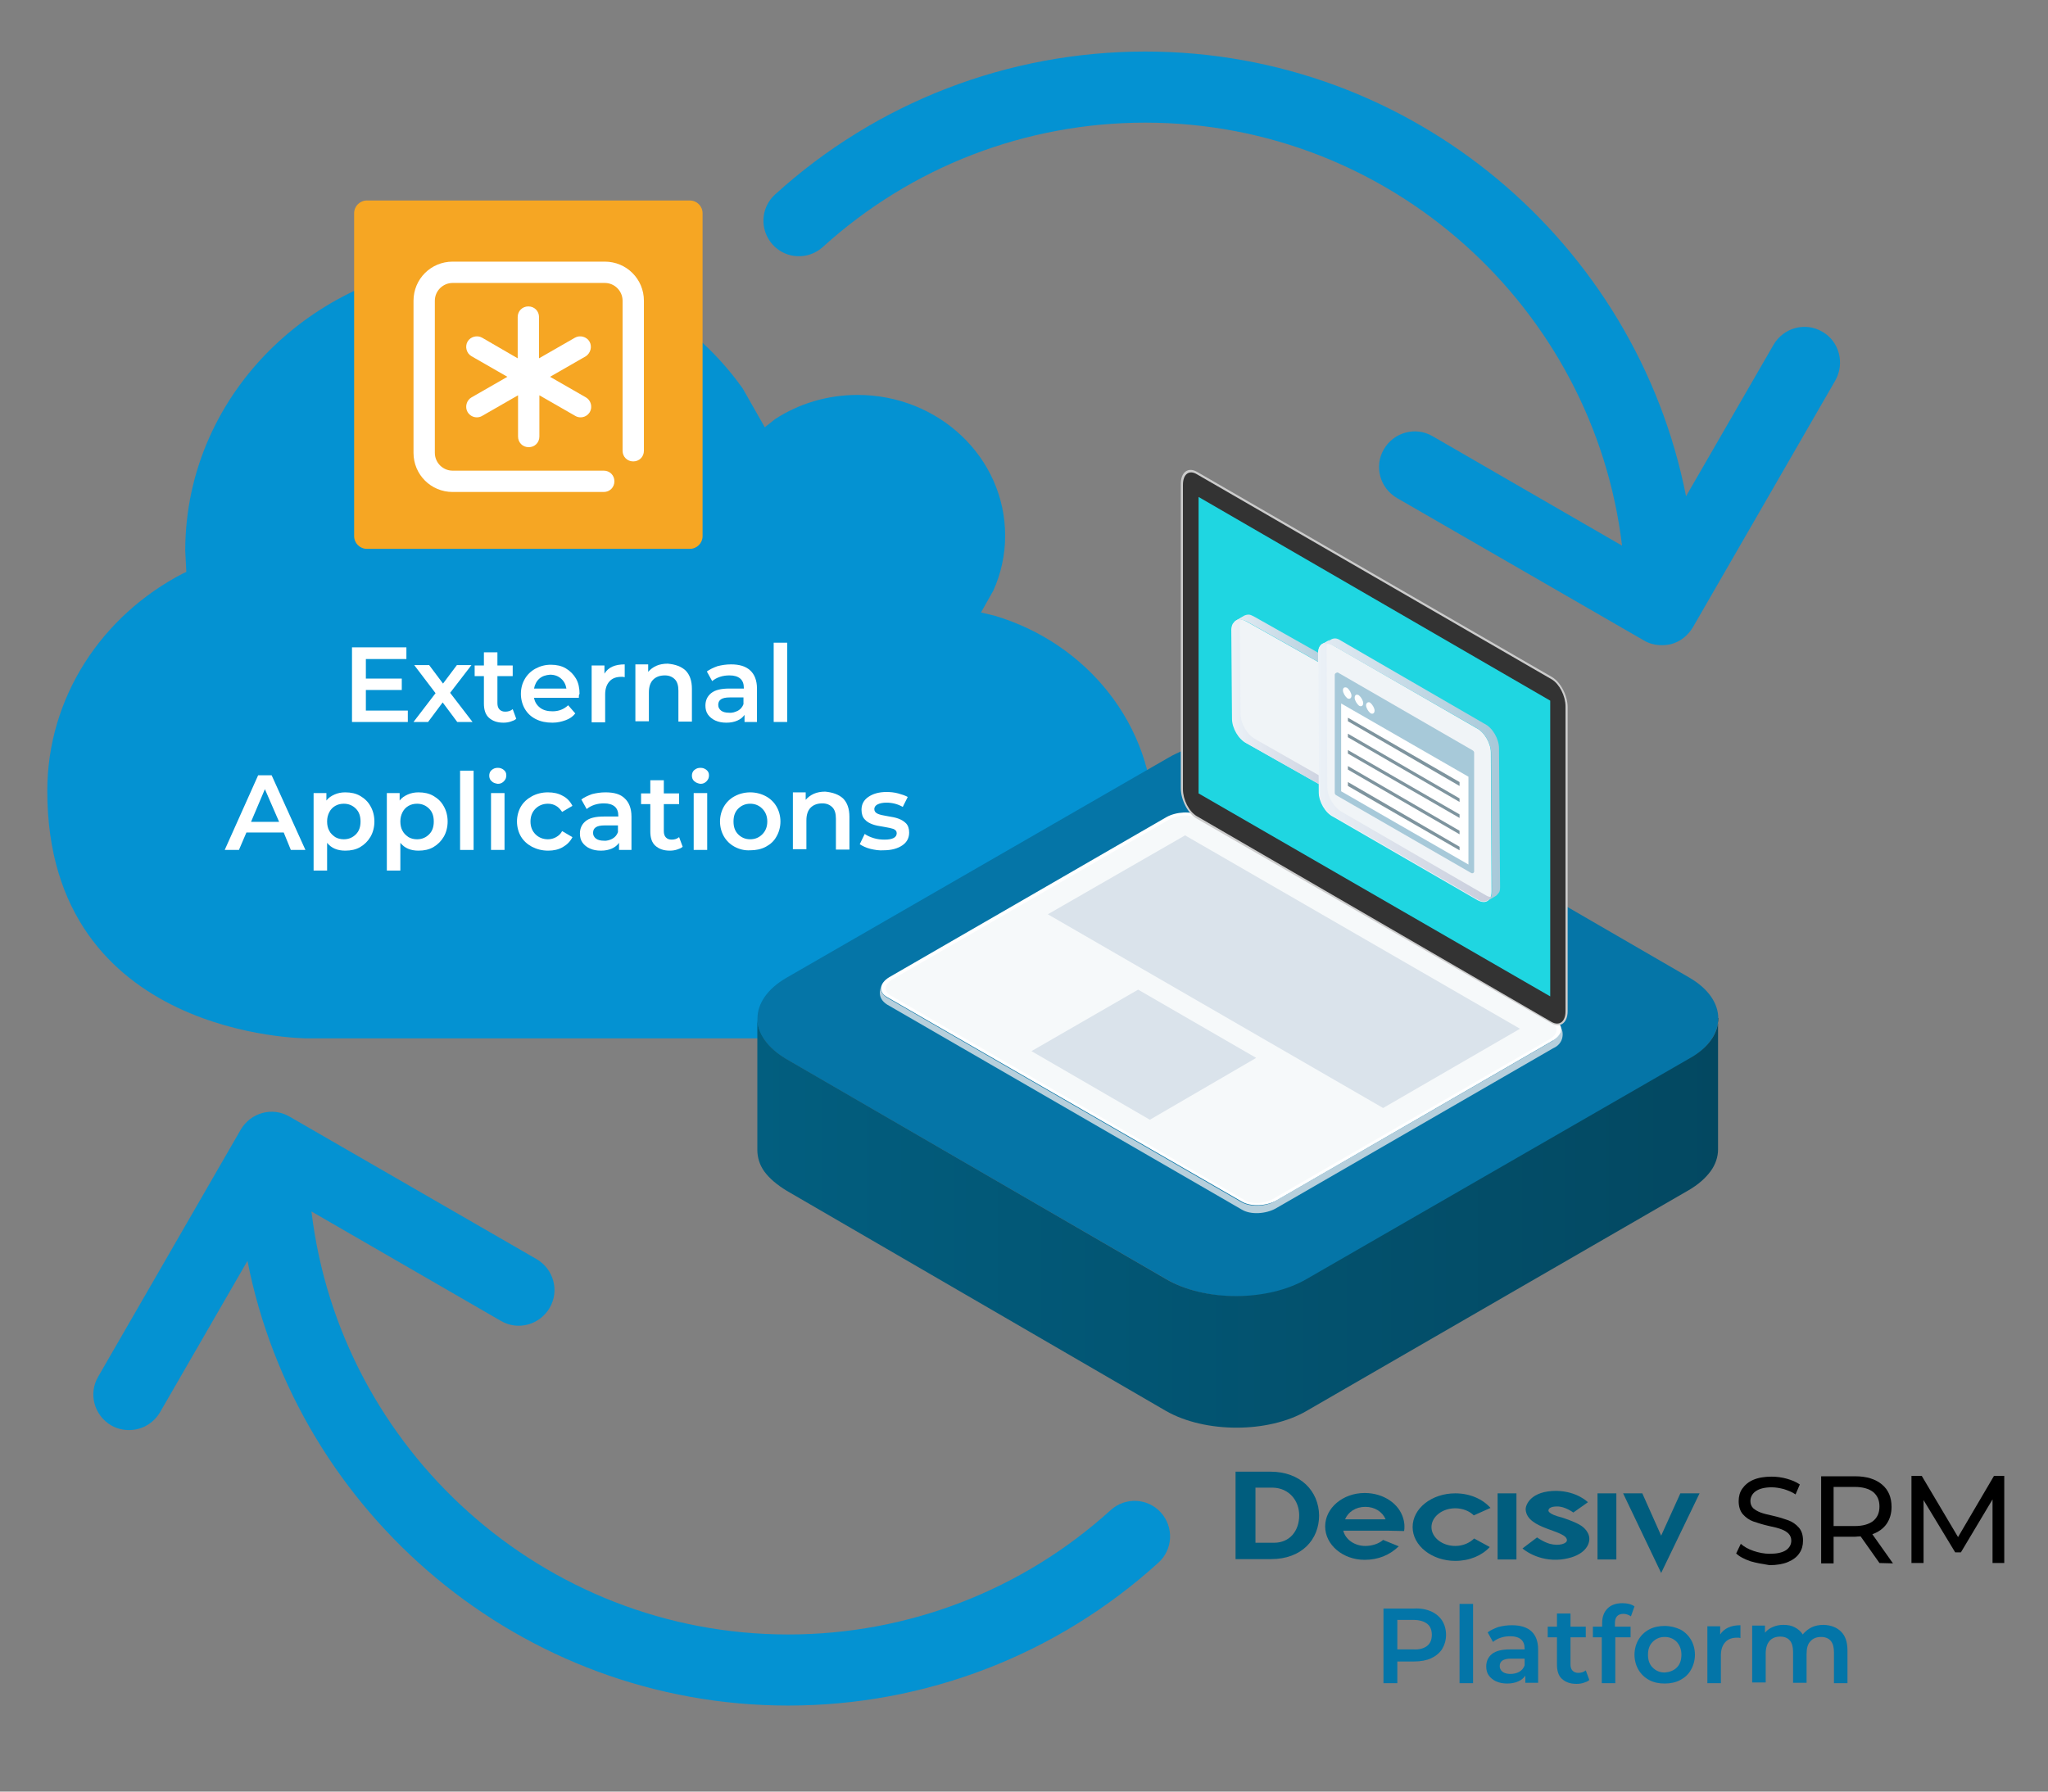
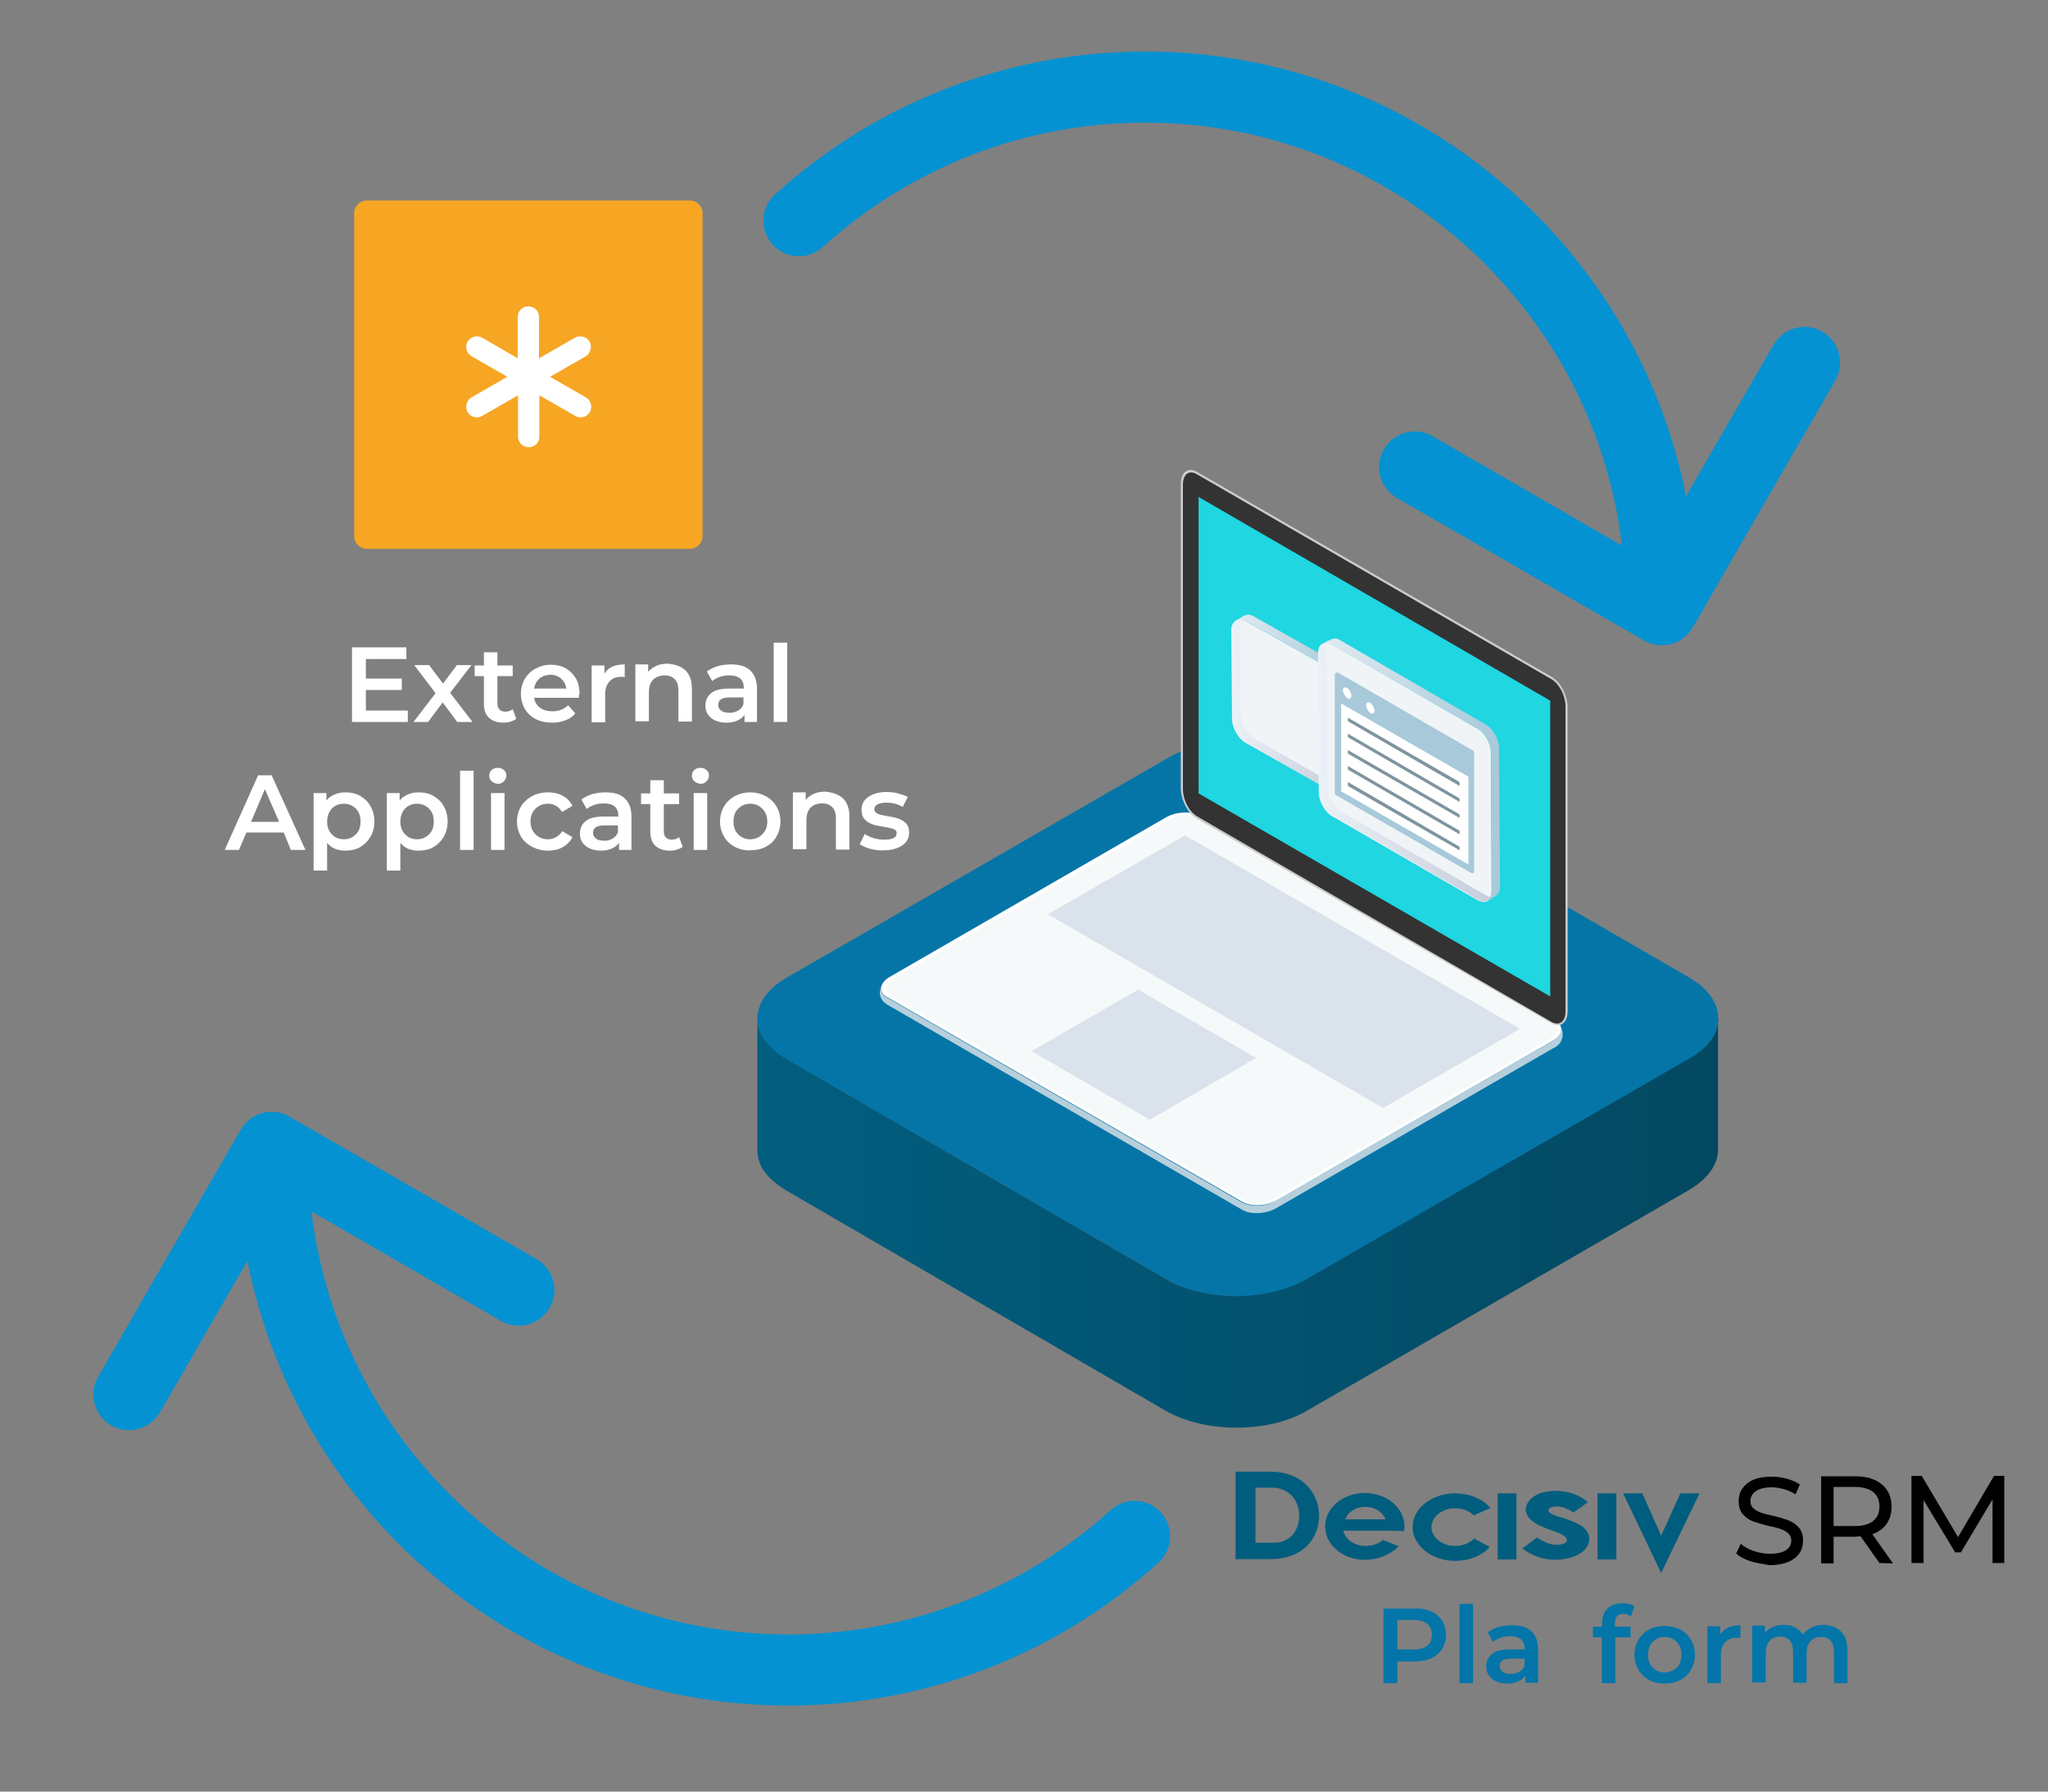
<svg xmlns="http://www.w3.org/2000/svg" version="1.1" id="Layer_1" x="0px" y="0px" viewBox="0 0 576 504" style="enable-background:new 0 0 576 504;" xml:space="preserve">
  <rect x="0" y="0" width="576" height="504" fill="#808080" stroke="none" />
  <style type="text/css"> .st0{fill:#0492D2;} .st1{fill:#0375A8;} .st2{fill:#005D7E;} .st3{fill:#025E7F;} .st4{fill-rule:evenodd;clip-rule:evenodd;fill:#0492D2;} .st5{fill:#FFFFFF;} .st6{fill:#F6A623;} .st7{fill:#0575A7;} .st8{fill:url(#SVGID_1_);} .st9{fill:#B6CFDC;} .st10{fill:#F6F9FA;} .st11{fill:#CCCCCC;} .st12{fill:#333333;} .st13{fill:#1FD6E1;} .st14{fill:#DAE3EB;} .st15{fill:#F0F4F7;} .st16{fill:url(#SVGID_2_);} .st17{fill:url(#SVGID_3_);} .st18{fill:url(#SVGID_4_);} .st19{fill:url(#SVGID_5_);} .st20{fill:#A7C9D9;} .st21{fill:#7E949E;} </style>
  <g>
    <path class="st0" d="M512.5,93.3c-4.8-2.8-10.9-1.1-13.7,3.7l-24.6,42.6c-14-71.2-76.9-125.1-152.1-125.1 c-38.6,0-75.6,14.3-104.1,40.2c-4.1,3.7-4.4,10-0.7,14.1s10,4.4,14.1,0.7c24.9-22.6,57.1-35,90.7-35c69,0,126.1,52.1,134.1,119 l-53.3-30.8c-4.8-2.8-10.9-1.1-13.7,3.7c-2.8,4.8-1.1,10.9,3.7,13.7l69.5,40.1c1.5,0.9,3.3,1.3,5,1.3c0.9,0,1.7-0.1,2.6-0.3 c2.6-0.7,4.7-2.4,6.1-4.7l40.1-69.5C518.9,102.2,517.3,96,512.5,93.3z" />
    <path class="st0" d="M312.4,424.8c-24.9,22.6-57.1,35-90.7,35c-69,0-126.1-52.1-134.1-119l53.3,30.8c4.8,2.8,10.9,1.1,13.7-3.7 c2.8-4.8,1.1-10.9-3.7-13.7l-69.5-40.1c-4.8-2.8-10.9-1.1-13.7,3.7l-40.1,69.5c-2.8,4.8-1.1,10.9,3.7,13.7c1.6,0.9,3.3,1.3,5,1.3 c3.5,0,6.8-1.8,8.7-5l24.6-42.6c14,71.2,76.9,125.1,152.1,125.1c38.6,0,75.6-14.3,104.1-40.2c4.1-3.7,4.4-10,0.7-14.1 C322.8,421.4,316.5,421.1,312.4,424.8z" />
  </g>
  <g>
    <path d="M492.3,439.2c-1.7-0.6-3.1-1.3-4-2.2l1.3-2.7c0.9,0.8,2.1,1.5,3.6,2s3,0.8,4.5,0.8c2,0,3.5-0.3,4.6-1 c1-0.7,1.5-1.6,1.5-2.7c0-0.8-0.3-1.5-0.8-2s-1.2-0.9-2-1.2c-0.8-0.3-1.9-0.6-3.4-0.9c-1.8-0.4-3.3-0.9-4.5-1.3 c-1.1-0.4-2.1-1.1-2.9-2s-1.2-2.2-1.2-3.7c0-1.3,0.3-2.5,1-3.5s1.7-1.9,3.1-2.5s3.1-0.9,5.2-0.9c1.4,0,2.9,0.2,4.3,0.6 s2.6,0.9,3.6,1.6l-1.2,2.8c-1-0.7-2.1-1.1-3.3-1.5c-1.2-0.3-2.3-0.5-3.4-0.5c-2,0-3.5,0.4-4.5,1.1s-1.5,1.7-1.5,2.8 c0,0.8,0.3,1.5,0.8,2c0.6,0.5,1.3,0.9,2.1,1.2s2,0.6,3.4,0.9c1.8,0.4,3.3,0.9,4.4,1.3s2.1,1.1,2.9,2s1.2,2.1,1.2,3.7 c0,1.3-0.3,2.5-1,3.5c-0.7,1.1-1.8,1.9-3.2,2.5s-3.2,0.9-5.2,0.9C495.8,440,494,439.7,492.3,439.2z" />
    <path d="M528.6,439.7l-5.3-7.5c-0.7,0-1.2,0.1-1.5,0.1h-6.1v7.5h-3.5v-24.5h9.6c3.2,0,5.7,0.8,7.5,2.3s2.7,3.6,2.7,6.3 c0,1.9-0.5,3.5-1.4,4.8s-2.3,2.3-4,2.9l5.8,8.2L528.6,439.7L528.6,439.7z M526.8,427.9c1.2-1,1.8-2.3,1.8-4.1s-0.6-3.1-1.8-4.1 c-1.2-0.9-2.9-1.4-5.1-1.4h-6v11h6C523.9,429.3,525.6,428.8,526.8,427.9z" />
    <path d="M560.4,439.7v-17.9l-8.9,14.9h-1.6L541,422v17.7h-3.4v-24.5h2.9l10.2,17.2l10.1-17.2h2.9v24.5H560.4z" />
  </g>
  <g>
    <path class="st1" d="M402.5,453.3c1.3,0.6,2.4,1.5,3.1,2.6s1.1,2.5,1.1,4s-0.4,2.8-1.1,4c-0.7,1.1-1.8,2-3.1,2.6 c-1.3,0.6-2.9,0.9-4.8,0.9H393v6.1h-3.9v-21h8.6C399.5,452.4,401.1,452.7,402.5,453.3z M401.4,463c0.9-0.7,1.3-1.8,1.3-3.1 s-0.4-2.4-1.3-3.1s-2.2-1.1-3.9-1.1H393v8.3h4.6C399.2,464.1,400.5,463.7,401.4,463z" />
    <path class="st1" d="M410.5,451.2h3.8v22.3h-3.8V451.2z" />
    <path class="st1" d="M430.7,458.9c1.2,1.1,1.9,2.8,1.9,5.1v9.4H429v-2c-0.5,0.7-1.1,1.2-2,1.6s-1.9,0.6-3.1,0.6s-2.2-0.2-3.1-0.6 s-1.6-1-2.1-1.7s-0.7-1.6-0.7-2.5c0-1.4,0.5-2.6,1.6-3.5s2.8-1.3,5.1-1.3h4.1v-0.2c0-1.1-0.3-2-1-2.6s-1.7-0.9-3-0.9 c-0.9,0-1.8,0.1-2.7,0.4s-1.6,0.7-2.2,1.2l-1.5-2.7c0.8-0.6,1.9-1.1,3-1.5c1.2-0.3,2.4-0.5,3.8-0.5 C427.7,457.2,429.5,457.8,430.7,458.9z M427.3,470.3c0.7-0.4,1.2-1,1.5-1.8v-1.9H425c-2.2,0-3.2,0.7-3.2,2.1c0,0.7,0.3,1.2,0.8,1.6 s1.3,0.6,2.2,0.6C425.7,470.9,426.6,470.7,427.3,470.3z" />
-     <path class="st1" d="M447,472.6c-0.4,0.4-1,0.6-1.6,0.8c-0.6,0.2-1.3,0.3-2,0.3c-1.8,0-3.1-0.5-4.1-1.4s-1.4-2.3-1.4-4v-7.7h-2.6 v-3h2.6v-3.7h3.8v3.7h4.3v3h-4.3v7.6c0,0.8,0.2,1.4,0.6,1.8s0.9,0.6,1.6,0.6c0.8,0,1.5-0.2,2.1-0.7L447,472.6z" />
    <path class="st1" d="M454.2,456.6v1h4.4v3h-4.3v12.9h-3.8v-12.9H448v-3h2.6v-1c0-1.7,0.5-3.1,1.5-4.1s2.4-1.5,4.2-1.5 c1.4,0,2.6,0.3,3.4,0.9l-1,2.8c-0.6-0.4-1.3-0.7-2.1-0.7C455,454,454.2,454.9,454.2,456.6z" />
    <path class="st1" d="M463.8,472.6c-1.3-0.7-2.3-1.7-3-2.9c-0.7-1.2-1.1-2.7-1.1-4.2s0.4-3,1.1-4.2s1.7-2.2,3-2.9 c1.3-0.7,2.8-1,4.4-1s3.1,0.4,4.4,1c1.3,0.7,2.3,1.7,3,2.9c0.7,1.2,1.1,2.7,1.1,4.2s-0.4,3-1.1,4.2c-0.7,1.3-1.7,2.2-3,2.9 s-2.8,1-4.4,1C466.5,473.6,465.1,473.3,463.8,472.6z M471.6,469.1c0.9-0.9,1.3-2.1,1.3-3.6s-0.5-2.7-1.3-3.6 c-0.9-0.9-2-1.4-3.4-1.4s-2.5,0.5-3.4,1.4s-1.3,2.1-1.3,3.6s0.4,2.7,1.3,3.6s2,1.4,3.4,1.4C469.5,470.4,470.7,470,471.6,469.1z" />
    <path class="st1" d="M489.5,457.2v3.6c-0.3-0.1-0.6-0.1-0.9-0.1c-1.5,0-2.6,0.4-3.4,1.3s-1.2,2.1-1.2,3.7v7.8h-3.8v-16h3.6v2.3 C484.9,458.1,486.8,457.2,489.5,457.2z" />
    <path class="st1" d="M517.8,459c1.2,1.2,1.8,2.9,1.8,5.3v9.2h-3.8v-8.7c0-1.4-0.3-2.5-0.9-3.2s-1.5-1.1-2.7-1.1 c-1.3,0-2.3,0.4-3,1.2c-0.8,0.8-1.1,2-1.1,3.6v8.1h-3.8v-8.7c0-1.4-0.3-2.5-0.9-3.2s-1.5-1.1-2.7-1.1c-1.3,0-2.3,0.4-3,1.2 s-1.1,2-1.1,3.6v8.1h-3.8v-16h3.6v2c0.6-0.7,1.4-1.3,2.2-1.6c0.9-0.4,1.9-0.6,3-0.6c1.2,0,2.3,0.2,3.2,0.7s1.7,1.1,2.2,2 c0.7-0.8,1.5-1.5,2.5-2s2.2-0.7,3.5-0.7C515,457.2,516.6,457.8,517.8,459z" />
  </g>
  <g id="Blue_logo">
    <g id="Logo_white">
      <g id="Decisiv_logo_2">
        <g>
          <g>
            <polygon class="st2" points="456.5,420.1 461.9,420.1 467.2,432 472.6,420.1 478,420.1 467.2,442.5 " />
            <rect x="421.2" y="420.1" class="st2" width="5.3" height="18.6" />
            <rect x="449.3" y="420.1" class="st2" width="5.3" height="18.6" />
          </g>
        </g>
        <g>
          <path class="st2" d="M409.3,434.9c-3.7,0-6.7-2.4-6.7-5.3s3-5.3,6.7-5.3c2.1,0,4,0.8,5.2,2l4.7-2.1c-2.2-2.5-5.8-4.1-9.9-4.1 c-6.6,0-12,4.2-12,9.5c0,5.2,5.4,9.5,12,9.5c4,0,7.5-1.5,9.7-3.9l-4.4-2.4C413.4,434,411.5,434.9,409.3,434.9z" />
        </g>
        <path class="st2" d="M394.9,430.7c0.1-0.4,0.1-0.8,0.1-1.3c0-0.7-0.1-1.4-0.3-2.1c-1.1-4.2-5.5-7.3-10.9-7.3 c-6.1,0-11.1,4.2-11.1,9.4s5,9.4,11.1,9.4c3.8,0,7-1.3,9.6-3.8l-4.4-1.8c-1.2,1.1-3.2,1.7-5,1.7c-3,0-5.6-1.8-6.2-4.3h12.5 L394.9,430.7L394.9,430.7z M378.3,427.4c0.9-2.1,3-3.5,5.7-3.5s4.8,1.4,5.7,3.5H378.3z" />
        <path class="st2" d="M357.3,414h-9.8v24.6h10c8.6,0,13.5-5.5,13.5-12.3l0,0C370.9,419.5,365.8,414,357.3,414z M365.4,426.3 c0,4.3-2.6,7.7-7.1,7.7h-5.2v-15.5h4.9C362.5,418.6,365.4,422.1,365.4,426.3L365.4,426.3z" />
        <g id="Decisiv_logo">
          <g>
            <g>
              <path class="st3" d="M446.6,422.6l-4.1,2.9c0,0-2.4-1.8-4.6-1.7c0,0-2.3-0.1-2.4,1.1c0,0-0.3,1,3.8,2c0,0,3.8,1.2,5.4,2.3 c0,0,2.3,1.4,2.3,3.7c0,2.3-2.1,5.1-7.9,5.8c-6.7,0.7-10.9-3.1-10.9-3.1l4.1-3.1c0,0,1.8,1.3,3.6,1.8c2.7,0.7,4.8-0.1,4.8-1 c0-2.9-11.2-3-11.6-8.6c-0.1-1.3,1.4-5.3,8.6-5.3C443.6,419.5,446.6,422.6,446.6,422.6z" />
            </g>
          </g>
        </g>
      </g>
    </g>
  </g>
-   <path class="st4" d="M137.8,73.3c29.6,0,55.7,14.3,71.1,36l6.2,10.9l2.9-2.3c6.6-4.3,14.6-6.8,23.2-6.8c22.9,0,41.5,17.7,41.5,39.6 c0,5.5-1.2,10.7-3.3,15.4l-3.5,6.2l3.8,0.9c26,7.7,44.8,30.8,44.8,58.1c0,60.8-63.8,60.8-63.8,60.8H86.3c0,0-73,0-73-69.6 c0-26.4,15.4-49.4,38.2-61.2l0.9-0.4l-0.3-6C52.1,109.9,90.4,73.3,137.8,73.3z" />
  <g>
    <path class="st5" d="M114.7,199.8v3.3H99v-21h15.3v3.3h-11.4v5.5H113v3.2h-10.1v5.8H114.7z" />
    <path class="st5" d="M128.6,203.1l-4.1-5.5l-4.1,5.5h-4.1l6.2-8.1l-6-7.9h4.2l3.9,5.2l3.9-5.2h4.1l-6,7.8l6.3,8.2H128.6z" />
    <path class="st5" d="M145.2,202.2c-0.4,0.4-1,0.6-1.6,0.8c-0.6,0.2-1.3,0.3-2,0.3c-1.8,0-3.1-0.5-4.1-1.4s-1.4-2.3-1.4-4v-7.7h-2.6 v-3h2.6v-3.7h3.8v3.7h4.3v3h-4.3v7.6c0,0.8,0.2,1.4,0.6,1.8c0.4,0.4,0.9,0.6,1.6,0.6c0.8,0,1.5-0.2,2.1-0.7L145.2,202.2z" />
    <path class="st5" d="M162.8,196.3h-12.6c0.2,1.2,0.8,2.1,1.7,2.8c0.9,0.7,2.1,1,3.5,1c1.8,0,3.2-0.6,4.4-1.7l2,2.3 c-0.7,0.9-1.6,1.5-2.7,1.9c-1.1,0.4-2.3,0.7-3.7,0.7c-1.8,0-3.3-0.3-4.7-1s-2.4-1.7-3.1-2.9c-0.7-1.2-1.1-2.7-1.1-4.2 c0-1.6,0.4-3,1.1-4.2c0.7-1.2,1.7-2.2,3-2.9c1.3-0.7,2.7-1.1,4.3-1.1c1.6,0,3,0.3,4.2,1s2.2,1.7,2.9,2.9s1,2.7,1,4.3 C162.8,195.4,162.8,195.8,162.8,196.3z M151.7,190.9c-0.8,0.7-1.3,1.7-1.5,2.8h9.1c-0.2-1.2-0.7-2.1-1.5-2.8 c-0.8-0.7-1.8-1.1-3.1-1.1C153.5,189.9,152.5,190.2,151.7,190.9z" />
    <path class="st5" d="M175.7,186.9v3.6c-0.3-0.1-0.6-0.1-0.9-0.1c-1.5,0-2.6,0.4-3.4,1.3c-0.8,0.9-1.2,2.1-1.2,3.7v7.8h-3.8v-16h3.6 v2.3C171.1,187.7,173,186.9,175.7,186.9z" />
    <path class="st5" d="M192.8,188.6c1.2,1.2,1.8,2.9,1.8,5.2v9.2h-3.8v-8.7c0-1.4-0.3-2.5-1-3.2c-0.7-0.7-1.6-1.1-2.8-1.1 c-1.4,0-2.5,0.4-3.3,1.2c-0.8,0.8-1.2,2-1.2,3.6v8.1h-3.8v-16h3.6v2.1c0.6-0.7,1.4-1.3,2.3-1.7c0.9-0.4,2-0.6,3.2-0.6 C190,186.9,191.6,187.5,192.8,188.6z" />
    <path class="st5" d="M211,188.6c1.2,1.1,1.9,2.8,1.9,5.1v9.4h-3.5v-2c-0.5,0.7-1.1,1.2-2,1.6c-0.9,0.4-1.9,0.6-3.1,0.6 s-2.2-0.2-3.1-0.6s-1.6-1-2.1-1.7c-0.5-0.7-0.7-1.6-0.7-2.5c0-1.4,0.5-2.6,1.6-3.5c1.1-0.9,2.8-1.3,5.1-1.3h4.1v-0.2 c0-1.1-0.3-2-1-2.6c-0.7-0.6-1.7-0.9-3-0.9c-0.9,0-1.8,0.1-2.7,0.4c-0.9,0.3-1.6,0.7-2.2,1.2l-1.5-2.7c0.8-0.6,1.9-1.1,3-1.5 c1.2-0.3,2.4-0.5,3.8-0.5C207.9,186.9,209.7,187.4,211,188.6z M207.6,199.9c0.7-0.4,1.2-1,1.5-1.8v-1.9h-3.9 c-2.2,0-3.2,0.7-3.2,2.1c0,0.7,0.3,1.2,0.8,1.6c0.5,0.4,1.3,0.6,2.2,0.6C206,200.6,206.8,200.3,207.6,199.9z" />
    <path class="st5" d="M217.6,180.8h3.8v22.3h-3.8V180.8z" />
    <path class="st5" d="M79.8,234.2H69.3l-2.1,4.9h-4l9.4-21h3.8l9.5,21h-4.1L79.8,234.2z M78.5,231.2l-4-9.2l-3.9,9.2H78.5z" />
    <path class="st5" d="M101.3,223.9c1.2,0.7,2.2,1.6,2.9,2.9c0.7,1.2,1.1,2.7,1.1,4.3c0,1.6-0.4,3.1-1.1,4.3 c-0.7,1.2-1.7,2.2-2.9,2.9c-1.2,0.7-2.6,1-4.2,1c-2.2,0-3.9-0.7-5.1-2.2v7.8h-3.8v-21.8h3.6v2.1c0.6-0.8,1.4-1.3,2.3-1.7 c0.9-0.4,1.9-0.6,3-0.6C98.7,222.9,100.1,223.2,101.3,223.9z M100.1,234.7c0.9-0.9,1.3-2.1,1.3-3.6s-0.4-2.7-1.3-3.6 c-0.9-0.9-2-1.4-3.4-1.4c-0.9,0-1.7,0.2-2.4,0.6c-0.7,0.4-1.3,1-1.7,1.8c-0.4,0.8-0.6,1.6-0.6,2.6s0.2,1.9,0.6,2.6 c0.4,0.8,1,1.3,1.7,1.8c0.7,0.4,1.5,0.6,2.4,0.6C98.1,236.1,99.2,235.6,100.1,234.7z" />
    <path class="st5" d="M121.9,223.9c1.2,0.7,2.2,1.6,2.9,2.9c0.7,1.2,1.1,2.7,1.1,4.3c0,1.6-0.4,3.1-1.1,4.3 c-0.7,1.2-1.7,2.2-2.9,2.9c-1.2,0.7-2.6,1-4.2,1c-2.2,0-3.9-0.7-5.1-2.2v7.8h-3.8v-21.8h3.6v2.1c0.6-0.8,1.4-1.3,2.3-1.7 c0.9-0.4,1.9-0.6,3-0.6C119.3,222.9,120.7,223.2,121.9,223.9z M120.7,234.7c0.9-0.9,1.3-2.1,1.3-3.6s-0.4-2.7-1.3-3.6 c-0.9-0.9-2-1.4-3.4-1.4c-0.9,0-1.7,0.2-2.4,0.6c-0.7,0.4-1.3,1-1.7,1.8c-0.4,0.8-0.6,1.6-0.6,2.6s0.2,1.9,0.6,2.6 c0.4,0.8,1,1.3,1.7,1.8c0.7,0.4,1.5,0.6,2.4,0.6C118.7,236.1,119.8,235.6,120.7,234.7z" />
    <path class="st5" d="M129.4,216.8h3.8v22.3h-3.8V216.8z" />
    <path class="st5" d="M138.3,219.8c-0.5-0.4-0.7-1-0.7-1.6c0-0.6,0.2-1.2,0.7-1.6c0.5-0.4,1-0.6,1.7-0.6c0.7,0,1.2,0.2,1.7,0.6 c0.5,0.4,0.7,0.9,0.7,1.5c0,0.7-0.2,1.2-0.7,1.7c-0.5,0.5-1,0.7-1.7,0.7C139.3,220.4,138.7,220.2,138.3,219.8z M138.1,223.1h3.8v16 h-3.8V223.1z" />
    <path class="st5" d="M149.6,238.2c-1.3-0.7-2.4-1.7-3.1-2.9c-0.7-1.2-1.1-2.7-1.1-4.2s0.4-3,1.1-4.2c0.7-1.2,1.8-2.2,3.1-2.9 c1.3-0.7,2.8-1.1,4.5-1.1c1.6,0,3,0.3,4.2,1c1.2,0.6,2.1,1.6,2.7,2.8l-2.9,1.7c-0.5-0.7-1-1.3-1.7-1.7s-1.4-0.6-2.3-0.6 c-1.4,0-2.6,0.5-3.5,1.4s-1.4,2.1-1.4,3.6s0.5,2.7,1.4,3.6c0.9,0.9,2.1,1.4,3.5,1.4c0.8,0,1.6-0.2,2.3-0.6c0.7-0.4,1.3-0.9,1.7-1.7 l2.9,1.7c-0.6,1.2-1.5,2.1-2.7,2.8c-1.2,0.7-2.6,1-4.1,1C152.4,239.3,151,238.9,149.6,238.2z" />
    <path class="st5" d="M175.7,224.6c1.2,1.1,1.9,2.8,1.9,5.1v9.4h-3.5v-2c-0.5,0.7-1.1,1.2-2,1.6c-0.9,0.4-1.9,0.6-3.1,0.6 s-2.2-0.2-3.1-0.6s-1.6-1-2.1-1.7c-0.5-0.7-0.7-1.6-0.7-2.5c0-1.4,0.5-2.6,1.6-3.5c1.1-0.9,2.8-1.3,5.1-1.3h4.1v-0.2 c0-1.1-0.3-2-1-2.6c-0.7-0.6-1.7-0.9-3-0.9c-0.9,0-1.8,0.1-2.7,0.4c-0.9,0.3-1.6,0.7-2.2,1.2l-1.5-2.7c0.8-0.6,1.9-1.1,3-1.5 c1.2-0.3,2.4-0.5,3.8-0.5C172.7,222.9,174.5,223.4,175.7,224.6z M172.3,235.9c0.7-0.4,1.2-1,1.5-1.8v-1.9H170 c-2.2,0-3.2,0.7-3.2,2.1c0,0.7,0.3,1.2,0.8,1.6c0.5,0.4,1.3,0.6,2.2,0.6C170.7,236.6,171.6,236.3,172.3,235.9z" />
    <path class="st5" d="M192,238.2c-0.4,0.4-1,0.6-1.6,0.8c-0.6,0.2-1.3,0.3-2,0.3c-1.8,0-3.1-0.5-4.1-1.4s-1.4-2.3-1.4-4v-7.7h-2.6 v-3h2.6v-3.7h3.8v3.7h4.3v3h-4.3v7.6c0,0.8,0.2,1.4,0.6,1.8c0.4,0.4,0.9,0.6,1.6,0.6c0.8,0,1.5-0.2,2.1-0.7L192,238.2z" />
    <path class="st5" d="M195.3,219.8c-0.5-0.4-0.7-1-0.7-1.6c0-0.6,0.2-1.2,0.7-1.6c0.5-0.4,1-0.6,1.7-0.6c0.7,0,1.2,0.2,1.7,0.6 c0.5,0.4,0.7,0.9,0.7,1.5c0,0.7-0.2,1.2-0.7,1.7c-0.5,0.5-1,0.7-1.7,0.7C196.3,220.4,195.8,220.2,195.3,219.8z M195.1,223.1h3.8v16 h-3.8V223.1z" />
    <path class="st5" d="M206.6,238.2c-1.3-0.7-2.3-1.7-3-2.9c-0.7-1.2-1.1-2.7-1.1-4.2s0.4-3,1.1-4.2c0.7-1.2,1.7-2.2,3-2.9 c1.3-0.7,2.8-1.1,4.4-1.1c1.6,0,3.1,0.4,4.4,1.1c1.3,0.7,2.3,1.7,3,2.9c0.7,1.2,1.1,2.7,1.1,4.2s-0.4,3-1.1,4.2 c-0.7,1.3-1.7,2.2-3,2.9c-1.3,0.7-2.8,1-4.4,1C209.4,239.3,207.9,238.9,206.6,238.2z M214.4,234.7c0.9-0.9,1.4-2.1,1.4-3.6 s-0.5-2.7-1.4-3.6c-0.9-0.9-2-1.4-3.4-1.4c-1.4,0-2.5,0.5-3.4,1.4c-0.9,0.9-1.3,2.1-1.3,3.6s0.4,2.7,1.3,3.6c0.9,0.9,2,1.4,3.4,1.4 C212.4,236.1,213.5,235.6,214.4,234.7z" />
    <path class="st5" d="M237.1,224.6c1.2,1.2,1.8,2.9,1.8,5.2v9.2h-3.8v-8.7c0-1.4-0.3-2.5-1-3.2c-0.7-0.7-1.6-1.1-2.8-1.1 c-1.4,0-2.5,0.4-3.3,1.2c-0.8,0.8-1.2,2-1.2,3.6v8.1h-3.8v-16h3.6v2.1c0.6-0.7,1.4-1.3,2.3-1.7c0.9-0.4,2-0.6,3.2-0.6 C234.2,222.9,235.9,223.5,237.1,224.6z" />
    <path class="st5" d="M244.8,238.8c-1.2-0.3-2.2-0.8-3-1.3l1.4-2.9c0.7,0.5,1.6,0.9,2.6,1.2c1,0.3,2,0.4,3,0.4 c2.2,0,3.4-0.6,3.4-1.8c0-0.6-0.3-0.9-0.9-1.2c-0.6-0.2-1.5-0.4-2.7-0.6c-1.3-0.2-2.4-0.4-3.2-0.7c-0.8-0.3-1.6-0.7-2.2-1.4 c-0.6-0.6-0.9-1.6-0.9-2.7c0-1.5,0.6-2.7,1.9-3.6c1.3-0.9,3-1.4,5.1-1.4c1.1,0,2.2,0.1,3.3,0.4c1.1,0.3,2,0.6,2.7,1l-1.4,2.8 c-1.4-0.8-2.9-1.2-4.6-1.2c-1.1,0-1.9,0.2-2.5,0.5c-0.6,0.3-0.9,0.8-0.9,1.3c0,0.6,0.3,1,0.9,1.3c0.6,0.3,1.6,0.5,2.8,0.7 c1.3,0.2,2.3,0.4,3.1,0.7c0.8,0.3,1.5,0.7,2.1,1.3c0.6,0.6,0.9,1.5,0.9,2.6c0,1.5-0.6,2.7-1.9,3.6c-1.3,0.9-3.1,1.4-5.3,1.4 C247.3,239.3,246.1,239.1,244.8,238.8z" />
  </g>
  <path class="st6" d="M194,154.4h-90.8c-2,0-3.6-1.6-3.6-3.6V60c0-2,1.6-3.6,3.6-3.6H194c2,0,3.6,1.6,3.6,3.6v90.8 C197.6,152.8,196,154.4,194,154.4z" />
  <g id="_x33_D_apps">
    <g>
      <path class="st5" d="M165.8,96.1c-0.8-1.4-2.7-1.9-4.1-1.1l-10.1,5.8V89.2c0-1.7-1.3-3-3-3s-3,1.3-3,3v11.6L135.6,95 c-1.4-0.8-3.3-0.3-4.1,1.1c-0.8,1.4-0.3,3.3,1.1,4.1l10.1,5.8l-10.1,5.8c-1.4,0.8-1.9,2.7-1.1,4.1c0.6,1,1.6,1.5,2.6,1.5 c0.5,0,1-0.1,1.5-0.4l10.1-5.8v11.6c0,1.7,1.3,3,3,3s3-1.3,3-3v-11.6l10.1,5.8c0.5,0.3,1,0.4,1.5,0.4c1,0,2-0.5,2.6-1.5 c0.8-1.4,0.3-3.3-1.1-4.1l-10.1-5.8l10.1-5.8C166.1,99.3,166.6,97.5,165.8,96.1z" />
-       <path class="st5" d="M170.1,73.6h-42.8c-6.1,0-11,4.9-11,11v42.8c0,6.1,4.9,11,11,11h42.5c1.7,0,3-1.3,3-3s-1.3-3-3-3h-42.5 c-2.8,0-5-2.3-5-5V84.6c0-2.8,2.3-5,5-5h42.8c2.8,0,5,2.3,5,5v42.2c0,1.7,1.3,3,3,3s3-1.3,3-3V84.6 C181.1,78.5,176.2,73.6,170.1,73.6z" />
    </g>
  </g>
  <g id="Managers">
    <g id="SRM_shadow">
      <g id="Plateau_assy_9_">
        <g>
          <g id="Light_platform_2_">
            <g id="Wafer_1_">
              <g>
                <path class="st7" d="M328.7,213.1c11-6.4,28.8-6.4,39.6,0L475.1,275c10.9,6.3,10.9,16.7-0.1,23l-107.3,61.9 c-11,6.4-28.8,6.4-39.6,0L221.2,298c-10.9-6.3-10.9-16.7,0.1-23L328.7,213.1z" />
              </g>
              <linearGradient id="SVGID_1_" gradientUnits="userSpaceOnUse" x1="213" y1="275.988" x2="483.3" y2="275.988" gradientTransform="matrix(1 0 0 -1 0 620)">
                <stop offset="0" style="stop-color:#025E7F" />
                <stop offset="1" style="stop-color:#034861" />
              </linearGradient>
              <path class="st8" d="M483.3,286.4c0,4.2-2.7,8.4-8.4,11.5l-107.4,61.9l0,0c-11,6.4-28.8,6.4-39.6,0L221.3,298 c-5.5-3.2-8.3-7.4-8.3-11.5v37c0,2,0.6,4.2,2,6.1s3.5,3.7,6.3,5.4l106.6,61.9c11,6.3,28.8,6.3,39.6,0l0,0l0,0l107.3-62 c2.8-1.6,4.9-3.5,6.3-5.4s2.1-4.1,2.1-6.1v-37H483.3z" />
            </g>
          </g>
        </g>
      </g>
    </g>
    <g id="Pale_laptop">
      <g id="Blue_Laptop">
        <g>
          <path class="st9" d="M248,277.1c-0.6,1.3-0.1,2.5,1.4,3.5l0,0l99.8,57.6c2.5,1.4,6.8,1.3,9.6-0.4l77.9-45c0,0,0.1,0,0.1-0.1 c1.7-1.1,2.5-2.5,2.2-3.7l0,0c0.8,1.3,1,4.5-2.2,5.9l-77.9,45c-2.8,1.6-7.1,1.9-9.6,0.4l-99.8-57.7 C246.7,280.8,247.4,278.4,248,277.1z" />
        </g>
        <g>
          <path class="st5" d="M359,337.7c-2.8,1.6-7.1,1.8-9.6,0.4l-99.9-57.6c-2.5-1.4-2.2-3.9,0.6-5.6l77.9-45c2.8-1.6,7.1-1.8,9.6-0.4 l99.8,57.6c2.5,1.4,2.2,3.9-0.6,5.6L359,337.7z" />
          <path class="st10" d="M250.4,280c-1.9-1.2-1.7-3.1,0.6-4.5l77.9-45c2.3-1.3,5.8-1.5,7.8-0.4l99.8,57.7c1.9,1.2,1.7,3.1-0.6,4.5 l-77.9,45c-2.3,1.3-5.8,1.5-7.8,0.4L250.4,280z" />
        </g>
        <g>
          <path class="st11" d="M440.9,284.5c0,3.2-2.1,4.8-4.5,3.4l-99.8-57.6c-2.5-1.4-4.5-5.3-4.5-8.6v-85.6c0-3.2,2-4.8,4.5-3.4 l99.8,57.7c2.5,1.4,4.5,5.3,4.5,8.5L440.9,284.5L440.9,284.5z" />
          <path class="st12" d="M336.6,229.6c-2.2-1.3-3.9-4.6-3.9-7.6v-85.6c0-3,1.7-4.3,3.9-3l99.8,57.7c2.2,1.3,3.9,4.7,3.9,7.6v85.8 c0,2.9-1.7,4.2-3.9,3L336.6,229.6z" />
          <polygon class="st13" points="436,280.3 337.1,223.2 337.1,139.8 436,197.1 " />
        </g>
        <polygon class="st14" points="294.7,257.2 333.3,235 427.5,289.4 389,311.7 " />
        <polygon class="st14" points="290.1,295.7 320.1,278.4 353.3,297.6 323.4,315 " />
        <g id="Cap"> </g>
        <g id="Short_W2_4"> </g>
        <g id="Trans_front_2_">
          <g id="Light_platform_4_">
            <g id="Wafer_4_">
              <g>
                <path class="st15" d="M346.7,202.3c0,2.6,1.9,5.8,4.1,6.9l21.8,12.3c2.3,1.3,4,0.2,4-2.4l-0.2-25.1c0-2.6-1.9-5.8-4.1-6.9 l-21.8-12.3c-2.3-1.3-4-0.2-4,2.4L346.7,202.3z" />
              </g>
            </g>
            <g id="Top_edge_2_">
              <linearGradient id="SVGID_2_" gradientUnits="userSpaceOnUse" x1="346.515" y1="422.35" x2="377.68" y2="422.35" gradientTransform="matrix(1 0 0 -1 0 620)">
                <stop offset="0" style="stop-color:#EBF1F7" />
                <stop offset="0.999" style="stop-color:#C7CCDB" />
              </linearGradient>
              <path class="st16" d="M374.8,220.3L353,207.9c-2.3-1.3-4-4.3-4.1-6.9l-0.2-25.1c0-1.3,0.4-2.2,1.2-2.6l-2.3,1.3 c-0.3,0.2-0.6,0.6-0.9,0.9c-0.2,0.4-0.4,1-0.4,1.6l0.2,25.1l0,0c0,2.6,1.8,5.8,4.1,6.9l21.8,12.3c0.6,0.3,1.1,0.6,1.6,0.6 c0.4,0,0.9-0.1,1.3-0.4l2.3-1.4C376.9,220.9,376,220.8,374.8,220.3z" />
              <linearGradient id="SVGID_3_" gradientUnits="userSpaceOnUse" x1="347.632" y1="422.7" x2="378.798" y2="422.7" gradientTransform="matrix(1 0 0 -1 0 620)">
                <stop offset="0" style="stop-color:#E1EAF2" />
                <stop offset="1" style="stop-color:#A7C9D9" />
              </linearGradient>
              <path class="st17" d="M378.7,192.7L378.7,192.7c0-2.6-1.8-5.8-4.1-6.9l-21.8-12.3c-0.6-0.3-1.1-0.6-1.6-0.6 c-0.4,0-0.9,0.1-1.3,0.3l-2.3,1.4c0.8-0.4,1.7-0.4,3,0.2l21.8,12.3c2.3,1.3,4,4.3,4.1,6.9l0.2,25.1c0,1.3-0.4,2.2-1.2,2.6 l2.3-1.3c0.3-0.2,0.6-0.6,0.9-0.9c0.2-0.4,0.4-1,0.4-1.6L378.7,192.7z" />
            </g>
          </g>
        </g>
        <g id="Trans_front">
          <g id="Light_platform_1_">
            <g id="Top_edge_1_">
              <g id="Wide_3D_screen">
                <g id="Wafer_2_">
                  <g>
                    <path class="st15" d="M370.9,222.9c0,2.6,1.8,5.8,4.1,6.9l40.5,23.4c2.3,1.3,4,0.2,4-2.4l-0.2-39.1c0-2.6-1.8-5.8-4.1-6.9 l-40.5-23.4c-2.3-1.3-4-0.2-4,2.4L370.9,222.9z" />
                  </g>
                </g>
                <linearGradient id="SVGID_4_" gradientUnits="userSpaceOnUse" x1="370.8" y1="403.3" x2="420.685" y2="403.3" gradientTransform="matrix(1 0 0 -1 0 620)">
                  <stop offset="0" style="stop-color:#EBF1F7" />
                  <stop offset="0.999" style="stop-color:#C7CCDB" />
                </linearGradient>
                <path class="st18" d="M417.8,251.8l-40.4-23.4c-2.3-1.3-4-4.3-4.1-6.9l-0.2-39.1c0-1.3,0.4-2.2,1.2-2.6l-2.3,1.3 c-0.4,0.2-0.6,0.6-0.9,1c-0.2,0.4-0.3,0.9-0.3,1.6l0.2,39c0,2.6,1.9,5.8,4.1,6.9l40.4,23.4c0.6,0.4,1.1,0.6,1.6,0.6 c0.4,0,1-0.1,1.3-0.3l2.2-1.4C419.8,252.5,418.9,252.5,417.8,251.8z" />
                <linearGradient id="SVGID_5_" gradientUnits="userSpaceOnUse" x1="371.9" y1="403.5" x2="421.805" y2="403.5" gradientTransform="matrix(1 0 0 -1 0 620)">
                  <stop offset="0" style="stop-color:#E1EAF2" />
                  <stop offset="1" style="stop-color:#A7C9D9" />
                </linearGradient>
                <path class="st19" d="M421.6,210.5c0-2.6-1.8-5.8-4.1-6.9l-40.4-23.4c-0.6-0.4-1.1-0.6-1.6-0.6c-0.4,0-0.9,0.1-1.3,0.4 l-2.3,1.4c0.8-0.4,1.7-0.4,3,0.2l40.4,23.2c2.3,1.3,4,4.3,4.1,6.9l0.2,39.1c0,1.3-0.4,2.2-1.2,2.6l2.2-1.3 c0.4-0.2,0.6-0.6,0.9-0.9s0.4-0.9,0.4-1.6L421.6,210.5z" />
              </g>
              <g id="App_window">
                <path class="st20" d="M413.8,245.6l-38-21.9c-0.2-0.1-0.4-0.4-0.4-0.6v-33.3c0-0.4,0.6-0.7,0.9-0.6l37.9,21.9 c0.2,0.1,0.4,0.4,0.4,0.6V245C414.7,245.5,414.2,245.8,413.8,245.6z" />
                <polygon class="st5" points="413,243.2 377.2,222.6 377.2,197.9 413,218.5 " />
                <g id="App_text">
                  <g>
                    <polygon class="st21" points="410.5,239.2 379.1,221.1 379.1,220 410.5,238.2 " />
                    <polygon class="st21" points="410.5,234.7 379.1,216.5 379.1,215.5 410.5,233.7 " />
                    <polygon class="st21" points="410.5,230.1 379.1,212 379.1,211 410.5,229.1 " />
                    <polygon class="st21" points="410.5,225.6 379.1,207.4 379.1,206.4 410.5,224.6 " />
                    <polygon class="st21" points="410.5,221.1 379.1,202.9 379.1,201.9 410.5,220 " />
                  </g>
                </g>
                <g id="Axle_cap_2">
                  <path class="st5" d="M377.7,194.2c0,0.7,0.6,1.7,1.2,2.2c0.6,0.4,1.2,0.1,1.2-0.7c0-0.7-0.6-1.7-1.2-2.2 C378.2,193.2,377.7,193.4,377.7,194.2" />
-                   <path class="st5" d="M381,196.3c0,0.7,0.6,1.7,1.2,2.2c0.6,0.4,1.2,0.1,1.2-0.7c0-0.7-0.6-1.7-1.2-2.2 C381.5,195.2,381,195.5,381,196.3" />
                  <path class="st5" d="M384.2,198.4c0,0.7,0.6,1.7,1.2,2.2c0.6,0.4,1.2,0.1,1.2-0.7c0-0.7-0.6-1.7-1.2-2.2 C384.9,197.3,384.2,197.7,384.2,198.4" />
                </g>
              </g>
            </g>
          </g>
        </g>
      </g>
      <g id="Fleet_window"> </g>
    </g>
  </g>
</svg>